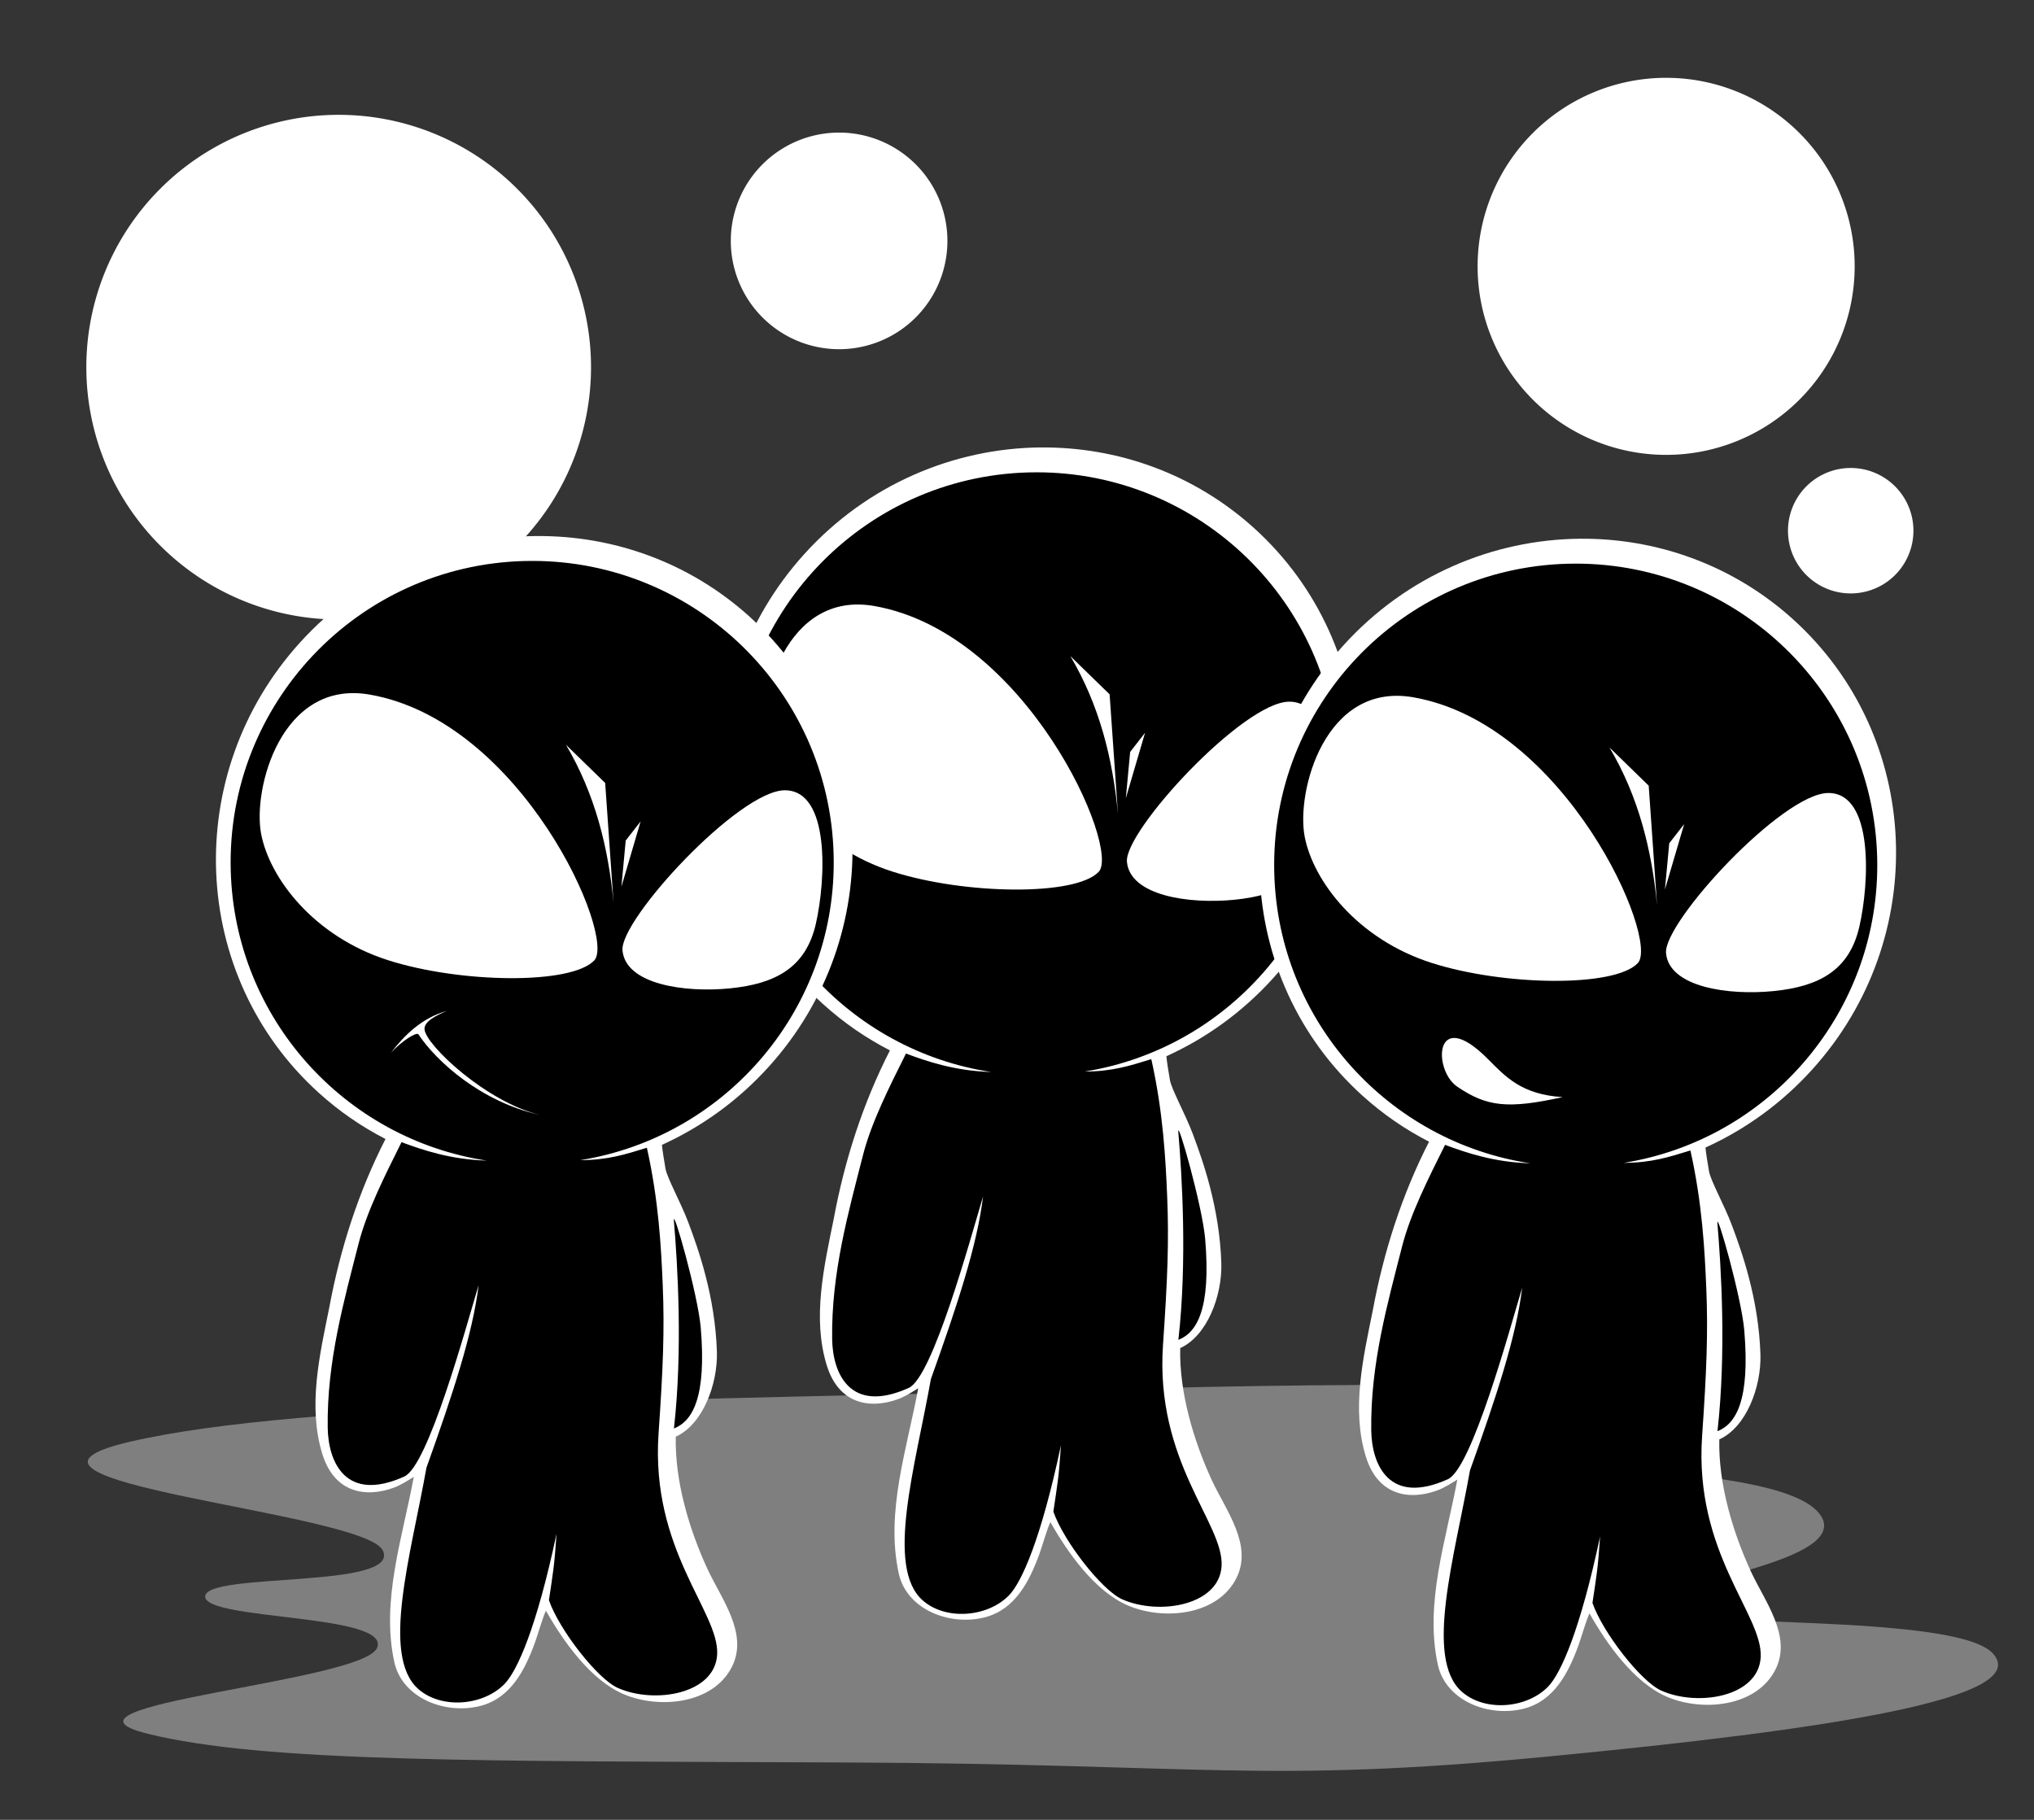
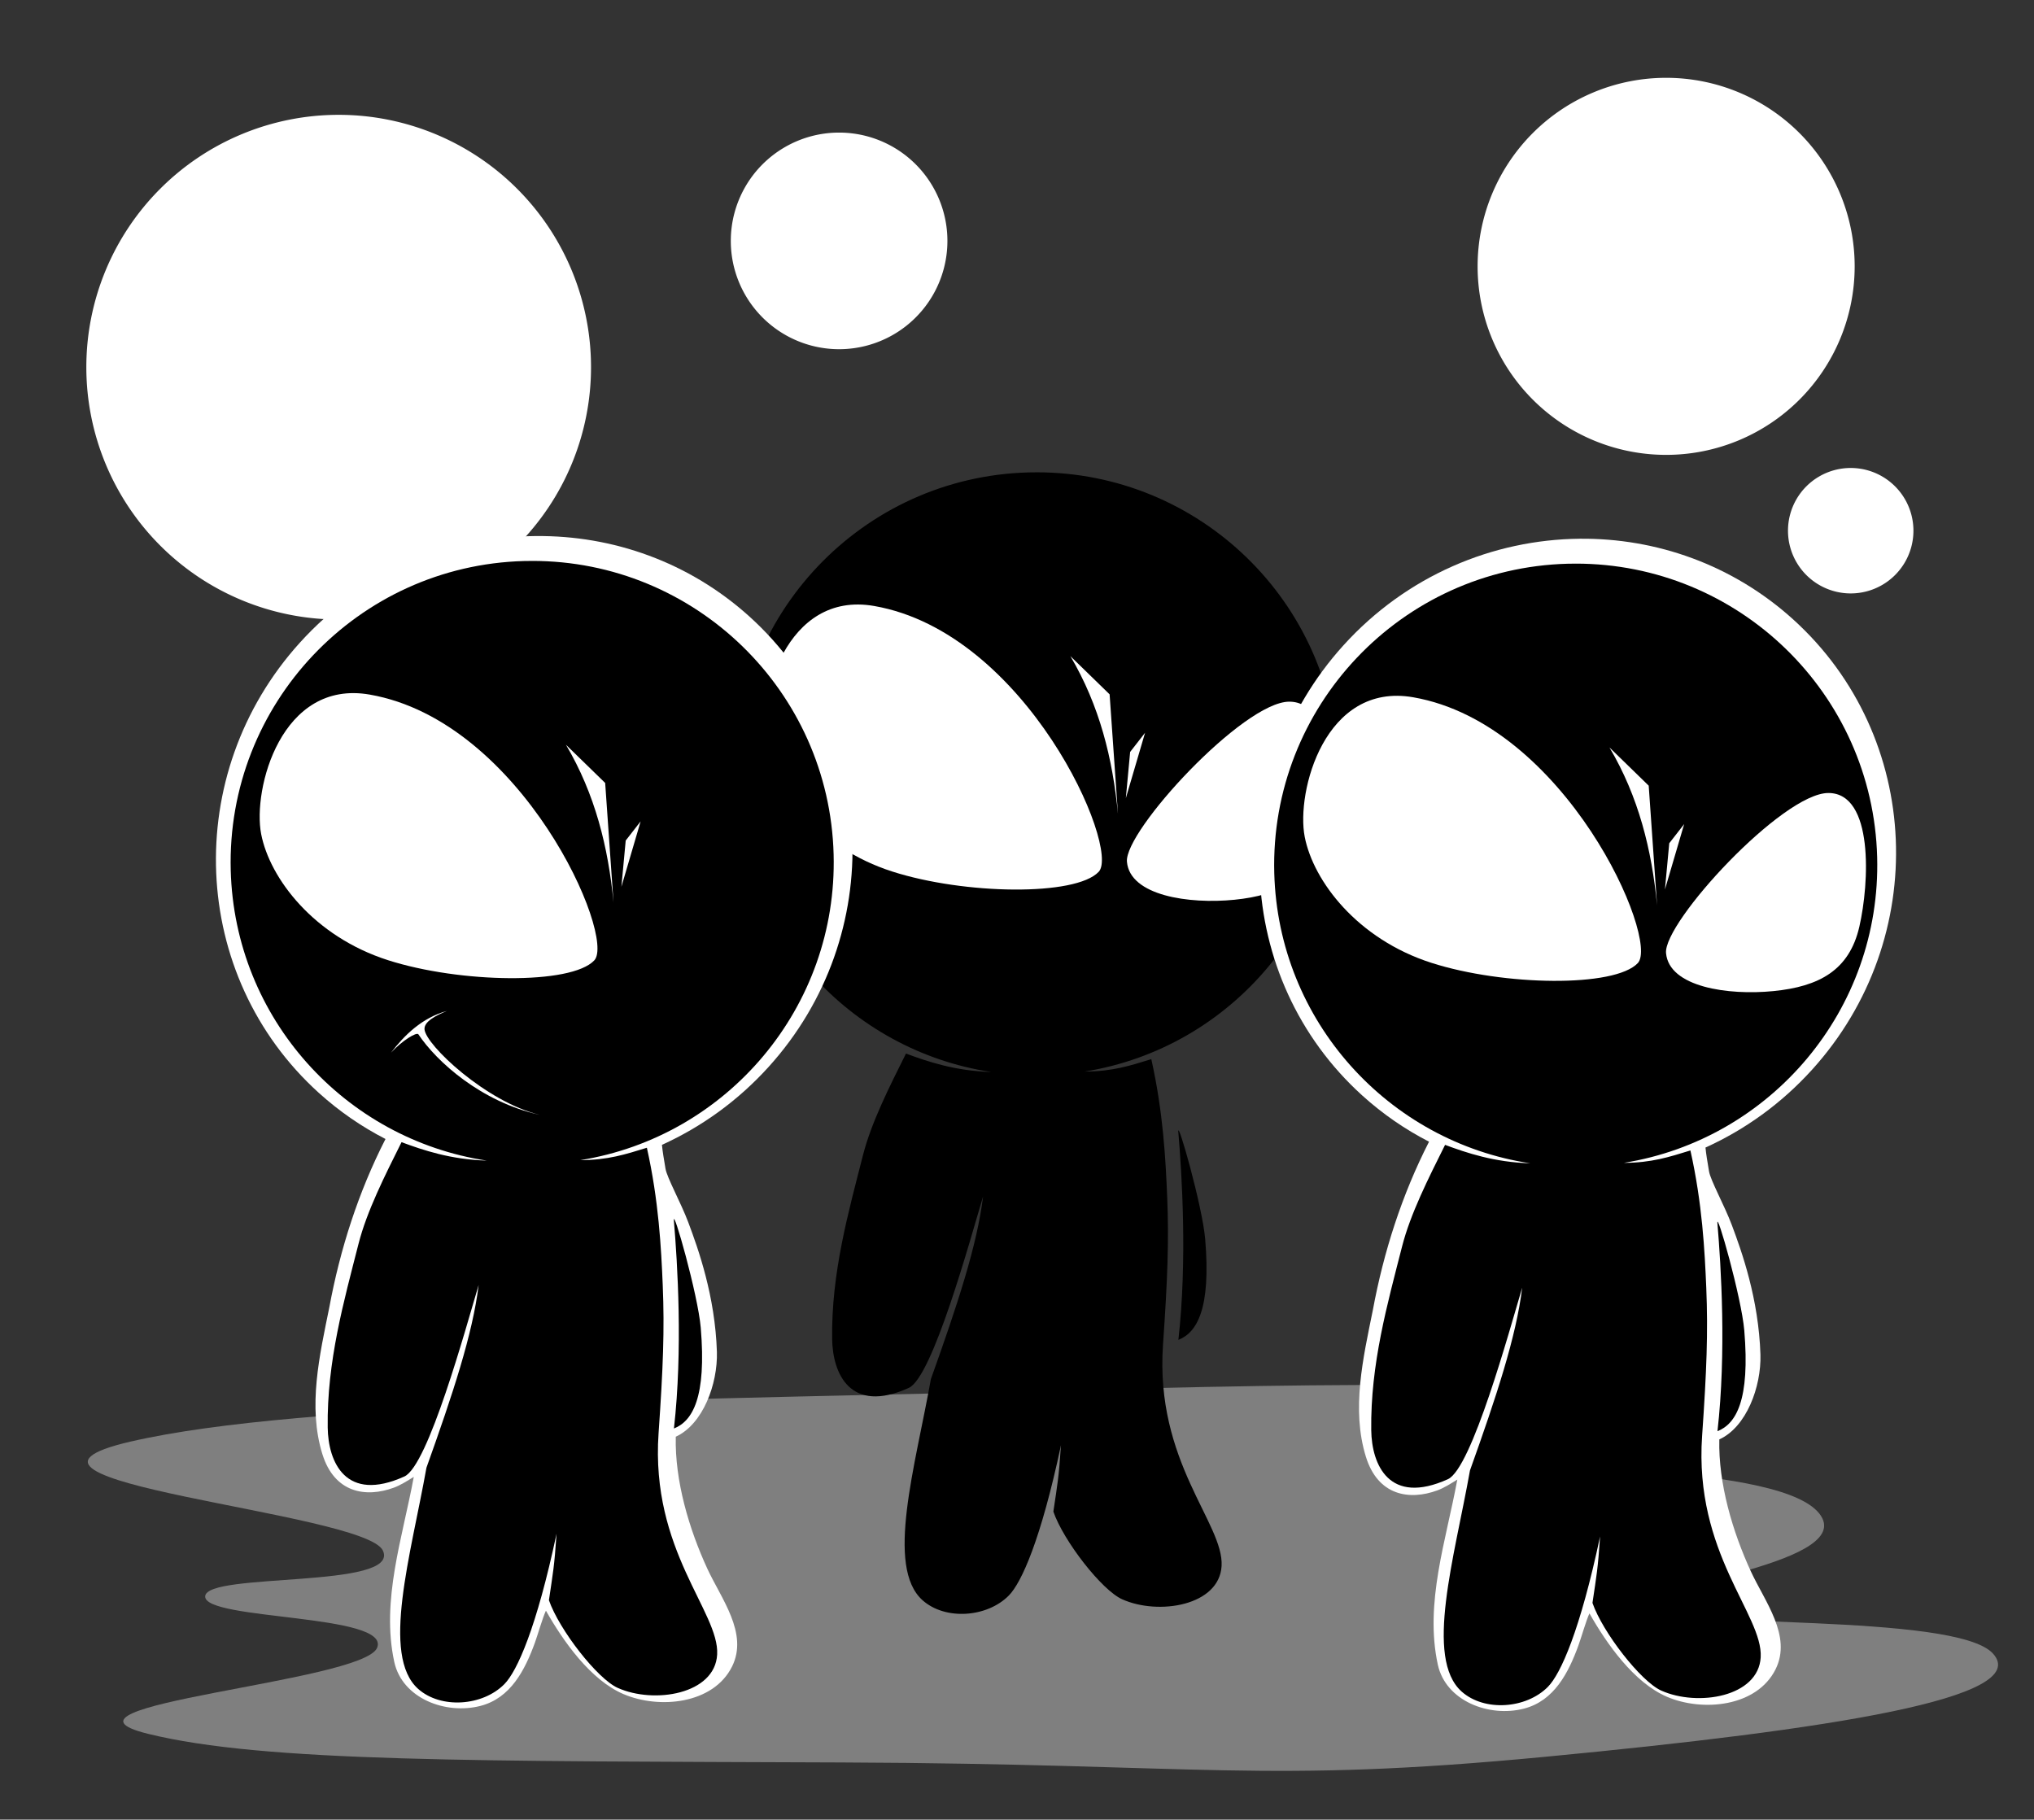
<svg xmlns="http://www.w3.org/2000/svg" id="svg2" viewBox="0 0 717.14 641.57" version="1.0">
  <rect x="0" y="0" width="717.14" height="641.57" fill="#333333" stroke="none" />
  <g id="layer1" transform="translate(-18.571 -22.852)">
    <g id="g19978" transform="translate(0 -8.081)">
-       <rect id="rect14400" style="color:#000000" height="641.57" width="717.14" y="30.934" x="18.571" fill="#343434" />
      <path id="path13472" style="color:#000000" transform="matrix(.517 0 0 .517 240.42 44.592)" fill="#fff" d="m835.71 155.22a128.57 128.57 0 1 1 -257.14 0 128.57 128.57 0 1 1 257.14 0z" />
      <path id="path15289" style="color:#000000" transform="matrix(.297 0 0 .297 104.4 69.767)" fill="#fff" d="m835.71 155.22a128.57 128.57 0 1 1 -257.14 0 128.57 128.57 0 1 1 257.14 0z" />
      <path id="path19075" style="color:#000000" transform="matrix(.692 0 0 .692 -351.36 52.978)" fill="#fff" d="m835.71 155.22a128.57 128.57 0 1 1 -257.14 0 128.57 128.57 0 1 1 257.14 0z" />
      <path id="path19077" style="color:#000000" transform="matrix(.172 0 0 .172 549.46 191.35)" fill="#fff" d="m835.71 155.22a128.57 128.57 0 1 1 -257.14 0 128.57 128.57 0 1 1 257.14 0z" />
    </g>
    <path id="path19079" fill-rule="evenodd" fill="#7f7f7f" d="m64.65 531.12c61.114-14.142 200.01-14.647 333.35-18.183 133.34-3.535 166.68-1.515 200.01 4.041 33.335 5.556-89.398 11.617-66.67 18.183s117.26 3.076 129.3 22.223c11.112 17.678-67.68 24.749-60.609 32.325 7.071 7.576 108.05 1.583 121.22 16.162 14.142 15.657-57.074 26.769-157.58 36.366-100.21 9.568-120.21 2.525-248.5 2.02-128.29-0.505-203.55 0-244.46-10.102-40.911-10.102 75.761-18.183 80.812-30.305 5.051-12.122-61.114-9.596-60.609-18.183 0.505-8.586 69.195-2.525 62.629-16.162-6.56-13.64-150-24.24-88.89-38.39z" />
    <g id="g18916" transform="translate(-90.224 103.98)">
-       <path id="path15287" style="color:#000000" fill="#fff" d="m475.66 76.625c-30.53 0.3-61.007 12.985-83.281 37.594-41.928 46.322-38.953 117.44 6.656 158.72 7.27 6.581 15.189 11.994 23.531 16.281-9.554 18.689-15.999 38.797-19.812 59.375-3.422 16.865-7.646 34.985-2.438 51.75 4.249 13.677 15.29 15.443 25.188 11.812 2.398-0.88 4.865-2.469 7.031-3.812-3.93 21.407-11.598 43.526-6.875 65.25 2.794 12.85 18.085 18.694 30.406 15.5 10.616-2.752 15.65-12.588 19.188-22.312 0.979-2.692 2.796-9.054 3.875-11.25 6.078 10.732 15.682 24.426 27.344 29.406 12.635 5.396 31.7 3.529 38.281-9.719 5.837-11.75-3.849-23.933-8.719-34.5-6.435-13.965-11.491-30.958-11.125-46.531 9.563-4.363 14.816-18.544 14.5-29.906-0.628-19.692-6.563-36.268-10.094-45.688-2.567-6.847-7.498-15.709-8.031-18.906-0.606-3.631-1.026-6.043-1.25-8.406 13.854-6.278 26.709-15.444 37.594-27.469 41.928-46.322 38.953-117.44-6.656-158.72-21.38-19.338-48.38-28.719-75.31-28.455z" />
      <g id="g18909" fill-rule="evenodd">
        <path id="path14365" d="m474.19 85.406c-0.912 0.001-1.833 0.007-2.75 0.031-58.67 1.564-105 50.423-103.44 109.09 1.393 52.25 40.337 94.751 90.281 102.31-12.793-0.376-22.499-3.697-30.062-6.5-5.901 11.828-12.232 24.34-15.156 35.812-5.168 20.27-11.184 41.478-10.875 64.781 0.162 12.201 6.32 26.644 27.031 17.281 8.413-3.803 21.619-52.226 26.188-67.531-2.111 17.335-9.07 38.321-18.406 64.438-5.471 30.722-16.104 66.216-2.938 77.969 8.006 7.147 22.736 6.104 30.406-1.656 4.52-4.569 11.365-19.882 18.406-53.031-0.798 11.794-1.235 13.542-2.688 23.438 3.602 10.384 17.054 27.683 24.25 30.906 12.879 5.77 34.282 2.239 35.062-11.75 0.838-15.022-23.539-36.61-20.656-78.031 1.596-22.929 2.126-36.551 1.469-52.219-0.549-13.081-1.405-29.733-5.594-48.438-7.535 2.322-13.704 4.348-23.5 4.375 51.811-8.303 90.78-53.936 89.344-107.81-1.54-57.76-48.93-103.55-106.37-103.47zm50.055 232.62c1.272 14.987 3.172 45.418 0.018 73.264 6.51-2.575 11.536-10.851 9.45-35.554-0.978-11.587-9.915-42.984-9.468-37.71z" />
        <path id="path14371" fill="#fff" d="m378.73 181.71c-3.071-15.804 7.028-54.635 38.281-49.178 53.727 9.38 86.947 85.427 79.165 93.715-8.121 8.65-47.279 8.081-72.759-0.082-26.099-8.361-41.642-28.782-44.688-44.455z" />
        <path id="path14373" fill="#fff" d="m574.28 213.42c3.541-15.384 5.142-47.166-10.93-47.151-16.158 0.015-58.195 45.569-57.225 56.449 1.068 11.98 21.874 14.987 37.891 13.391 16.057-1.6 26.723-7.305 30.264-22.689z" />
        <path id="path14375" fill="#fff" d="m502.96 205.85c-1.851-19.482-6.5-38.264-16.778-55.636l13.834 13.47 2.945 42.166z" />
        <path id="path14377" fill="#fff" d="m505.74 200.29 1.518-16.302 5.262-6.761-6.78 23.063z" />
      </g>
    </g>
    <g id="g19020" transform="translate(357.71 -301.47)">
      <path id="path18977" style="color:#000000" fill="#fff" d="m217.8 514.27c-30.53 0.3-61.007 12.985-83.281 37.594-41.928 46.322-38.953 117.44 6.656 158.72 7.27 6.581 15.189 11.994 23.531 16.281-9.554 18.689-15.999 38.797-19.812 59.375-3.422 16.865-7.646 34.985-2.438 51.75 4.249 13.677 15.29 15.443 25.188 11.812 2.398-0.88 4.865-2.469 7.031-3.812-3.93 21.407-11.598 43.526-6.875 65.25 2.794 12.85 18.085 18.694 30.406 15.5 10.616-2.752 15.65-12.588 19.188-22.312 0.979-2.692 2.796-9.054 3.875-11.25 6.078 10.732 15.682 24.426 27.344 29.406 12.635 5.396 31.7 3.529 38.281-9.719 5.837-11.75-3.849-23.933-8.719-34.5-6.435-13.965-11.491-30.958-11.125-46.531 9.563-4.363 14.816-18.544 14.5-29.906-0.628-19.692-6.563-36.268-10.094-45.688-2.567-6.847-7.498-15.709-8.031-18.906-0.606-3.631-1.026-6.043-1.25-8.406 13.854-6.278 26.709-15.444 37.594-27.469 41.928-46.322 38.953-117.44-6.656-158.72-21.379-19.351-48.374-28.733-75.312-28.469z" />
      <g id="g19012" fill-rule="evenodd">
        <path id="path18981" d="m216.33 523.05c-0.912 0.001-1.833 0.007-2.75 0.031-58.667 1.564-105 50.427-103.44 109.09 1.393 52.25 40.337 94.751 90.281 102.31-12.793-0.376-22.499-3.697-30.062-6.5-5.901 11.828-12.232 24.34-15.156 35.812-5.168 20.27-11.184 41.478-10.875 64.781 0.162 12.201 6.32 26.644 27.031 17.281 8.413-3.803 21.619-52.226 26.188-67.531-2.111 17.335-9.07 38.321-18.406 64.438-5.471 30.722-16.104 66.216-2.938 77.969 8.006 7.147 22.736 6.104 30.406-1.656 4.52-4.569 11.365-19.882 18.406-53.031-0.798 11.794-1.235 13.542-2.688 23.438 3.602 10.384 17.054 27.683 24.25 30.906 12.879 5.77 34.282 2.239 35.062-11.75 0.838-15.022-23.539-36.61-20.656-78.031 1.596-22.929 2.126-36.551 1.469-52.219-0.549-13.081-1.405-29.733-5.594-48.438-7.535 2.322-13.704 4.348-23.5 4.375 51.811-8.303 90.78-53.936 89.344-107.81-1.53-57.75-48.93-103.54-106.37-103.47zm50.055 232.62c1.272 14.987 3.172 45.418 0.018 73.264 6.51-2.575 11.536-10.851 9.45-35.554-0.978-11.587-9.915-42.984-9.468-37.71z" />
        <path id="path18983" fill="#fff" d="m120.87 619.35c-3.071-15.804 7.028-54.635 38.281-49.178 53.727 9.38 86.947 85.427 79.165 93.715-8.121 8.65-47.279 8.081-72.759-0.082-26.099-8.361-41.642-28.782-44.688-44.455z" />
        <path id="path18985" fill="#fff" d="m316.42 651.07c3.541-15.384 5.142-47.166-10.93-47.151-16.158 0.015-58.195 45.569-57.225 56.449 1.068 11.98 21.874 14.987 37.891 13.391 16.057-1.6 26.723-7.305 30.264-22.689z" />
        <path id="path18987" fill="#fff" d="m245.1 643.5c-1.851-19.482-6.5-38.264-16.778-55.636l13.834 13.47 2.945 42.166z" />
        <path id="path18989" fill="#fff" d="m247.88 637.94 1.518-16.302 5.262-6.761-6.78 23.063z" />
-         <path id="path12533" fill="#fff" d="m185.52 697.77c-19.003-19.152-19.562 3.787-10.872 9.693 10.449 7.1 17.901 7.939 37.168 3.675-14.367-0.873-20.071-7.094-26.296-13.368z" />
      </g>
    </g>
    <g id="g19061" transform="translate(-37.367 -128.86)">
      <g id="g19030" transform="translate(-230.71 264.08)">
        <path id="path19032" style="color:#000000" fill="#fff" d="m475.66 76.625c-30.53 0.3-61.007 12.985-83.281 37.594-41.928 46.322-38.953 117.44 6.656 158.72 7.27 6.581 15.189 11.994 23.531 16.281-9.554 18.689-15.999 38.797-19.812 59.375-3.422 16.865-7.646 34.985-2.438 51.75 4.249 13.677 15.29 15.443 25.188 11.812 2.398-0.88 4.865-2.469 7.031-3.812-3.93 21.407-11.598 43.526-6.875 65.25 2.794 12.85 18.085 18.694 30.406 15.5 10.616-2.752 15.65-12.588 19.188-22.312 0.979-2.692 2.796-9.054 3.875-11.25 6.078 10.732 15.682 24.426 27.344 29.406 12.635 5.396 31.7 3.529 38.281-9.719 5.837-11.75-3.849-23.933-8.719-34.5-6.435-13.965-11.491-30.958-11.125-46.531 9.563-4.363 14.816-18.544 14.5-29.906-0.628-19.692-6.563-36.268-10.094-45.688-2.567-6.847-7.498-15.709-8.031-18.906-0.606-3.631-1.026-6.043-1.25-8.406 13.854-6.278 26.709-15.444 37.594-27.469 41.928-46.322 38.953-117.44-6.656-158.72-21.38-19.338-48.38-28.719-75.31-28.455z" />
      </g>
      <g id="g19053" fill-rule="evenodd">
        <path id="path19036" transform="translate(-230.71 264.08)" d="m474.19 85.406c-0.912 0.001-1.833 0.007-2.75 0.031-58.67 1.564-105 50.423-103.44 109.09 1.393 52.25 40.337 94.751 90.281 102.31-12.793-0.376-22.499-3.697-30.062-6.5-5.901 11.828-12.232 24.34-15.156 35.812-5.168 20.27-11.184 41.478-10.875 64.781 0.162 12.201 6.32 26.644 27.031 17.281 8.413-3.803 21.619-52.226 26.188-67.531-2.111 17.335-9.07 38.321-18.406 64.438-5.471 30.722-16.104 66.216-2.938 77.969 8.006 7.147 22.736 6.104 30.406-1.656 4.52-4.569 11.365-19.882 18.406-53.031-0.798 11.794-1.235 13.542-2.688 23.438 3.602 10.384 17.054 27.683 24.25 30.906 12.879 5.77 34.282 2.239 35.062-11.75 0.838-15.022-23.539-36.61-20.656-78.031 1.596-22.929 2.126-36.551 1.469-52.219-0.549-13.081-1.405-29.733-5.594-48.438-7.535 2.322-13.704 4.348-23.5 4.375 51.811-8.303 90.78-53.936 89.344-107.81-1.54-57.76-48.93-103.55-106.37-103.47zm50.055 232.62c1.272 14.987 3.172 45.418 0.018 73.264 6.51-2.575 11.536-10.851 9.45-35.554-0.978-11.587-9.915-42.984-9.468-37.71z" />
        <path id="path19038" transform="translate(-230.71 264.08)" fill="#fff" d="m378.73 181.71c-3.071-15.804 7.028-54.635 38.281-49.178 53.727 9.38 86.947 85.427 79.165 93.715-8.121 8.65-47.279 8.081-72.759-0.082-26.099-8.361-41.642-28.782-44.688-44.455z" />
-         <path id="path19040" transform="translate(-230.71 264.08)" fill="#fff" d="m574.28 213.42c3.541-15.384 5.142-47.166-10.93-47.151-16.158 0.015-58.195 45.569-57.225 56.449 1.068 11.98 21.874 14.987 37.891 13.391 16.057-1.6 26.723-7.305 30.264-22.689z" />
        <path id="path19042" transform="translate(-230.71 264.08)" fill="#fff" d="m502.96 205.85c-1.851-19.482-6.5-38.264-16.778-55.636l13.834 13.47 2.945 42.166z" />
        <path id="path19044" transform="translate(-230.71 264.08)" fill="#fff" d="m505.74 200.29 1.518-16.302 5.262-6.761-6.78 23.063z" />
        <path id="path19046" fill="#fff" d="m246.24 544.79c-20.658-4.551-36.43-18.829-42.779-28.387-0.619-0.932-5.735 2.223-9.669 6.465 4.741-6.184 10.913-12.283 19.68-14.714-3.76 1.582-8.077 3.712-7.861 6.479 0.43 5.52 21.731 25.603 40.629 30.158z" />
      </g>
    </g>
  </g>
</svg>